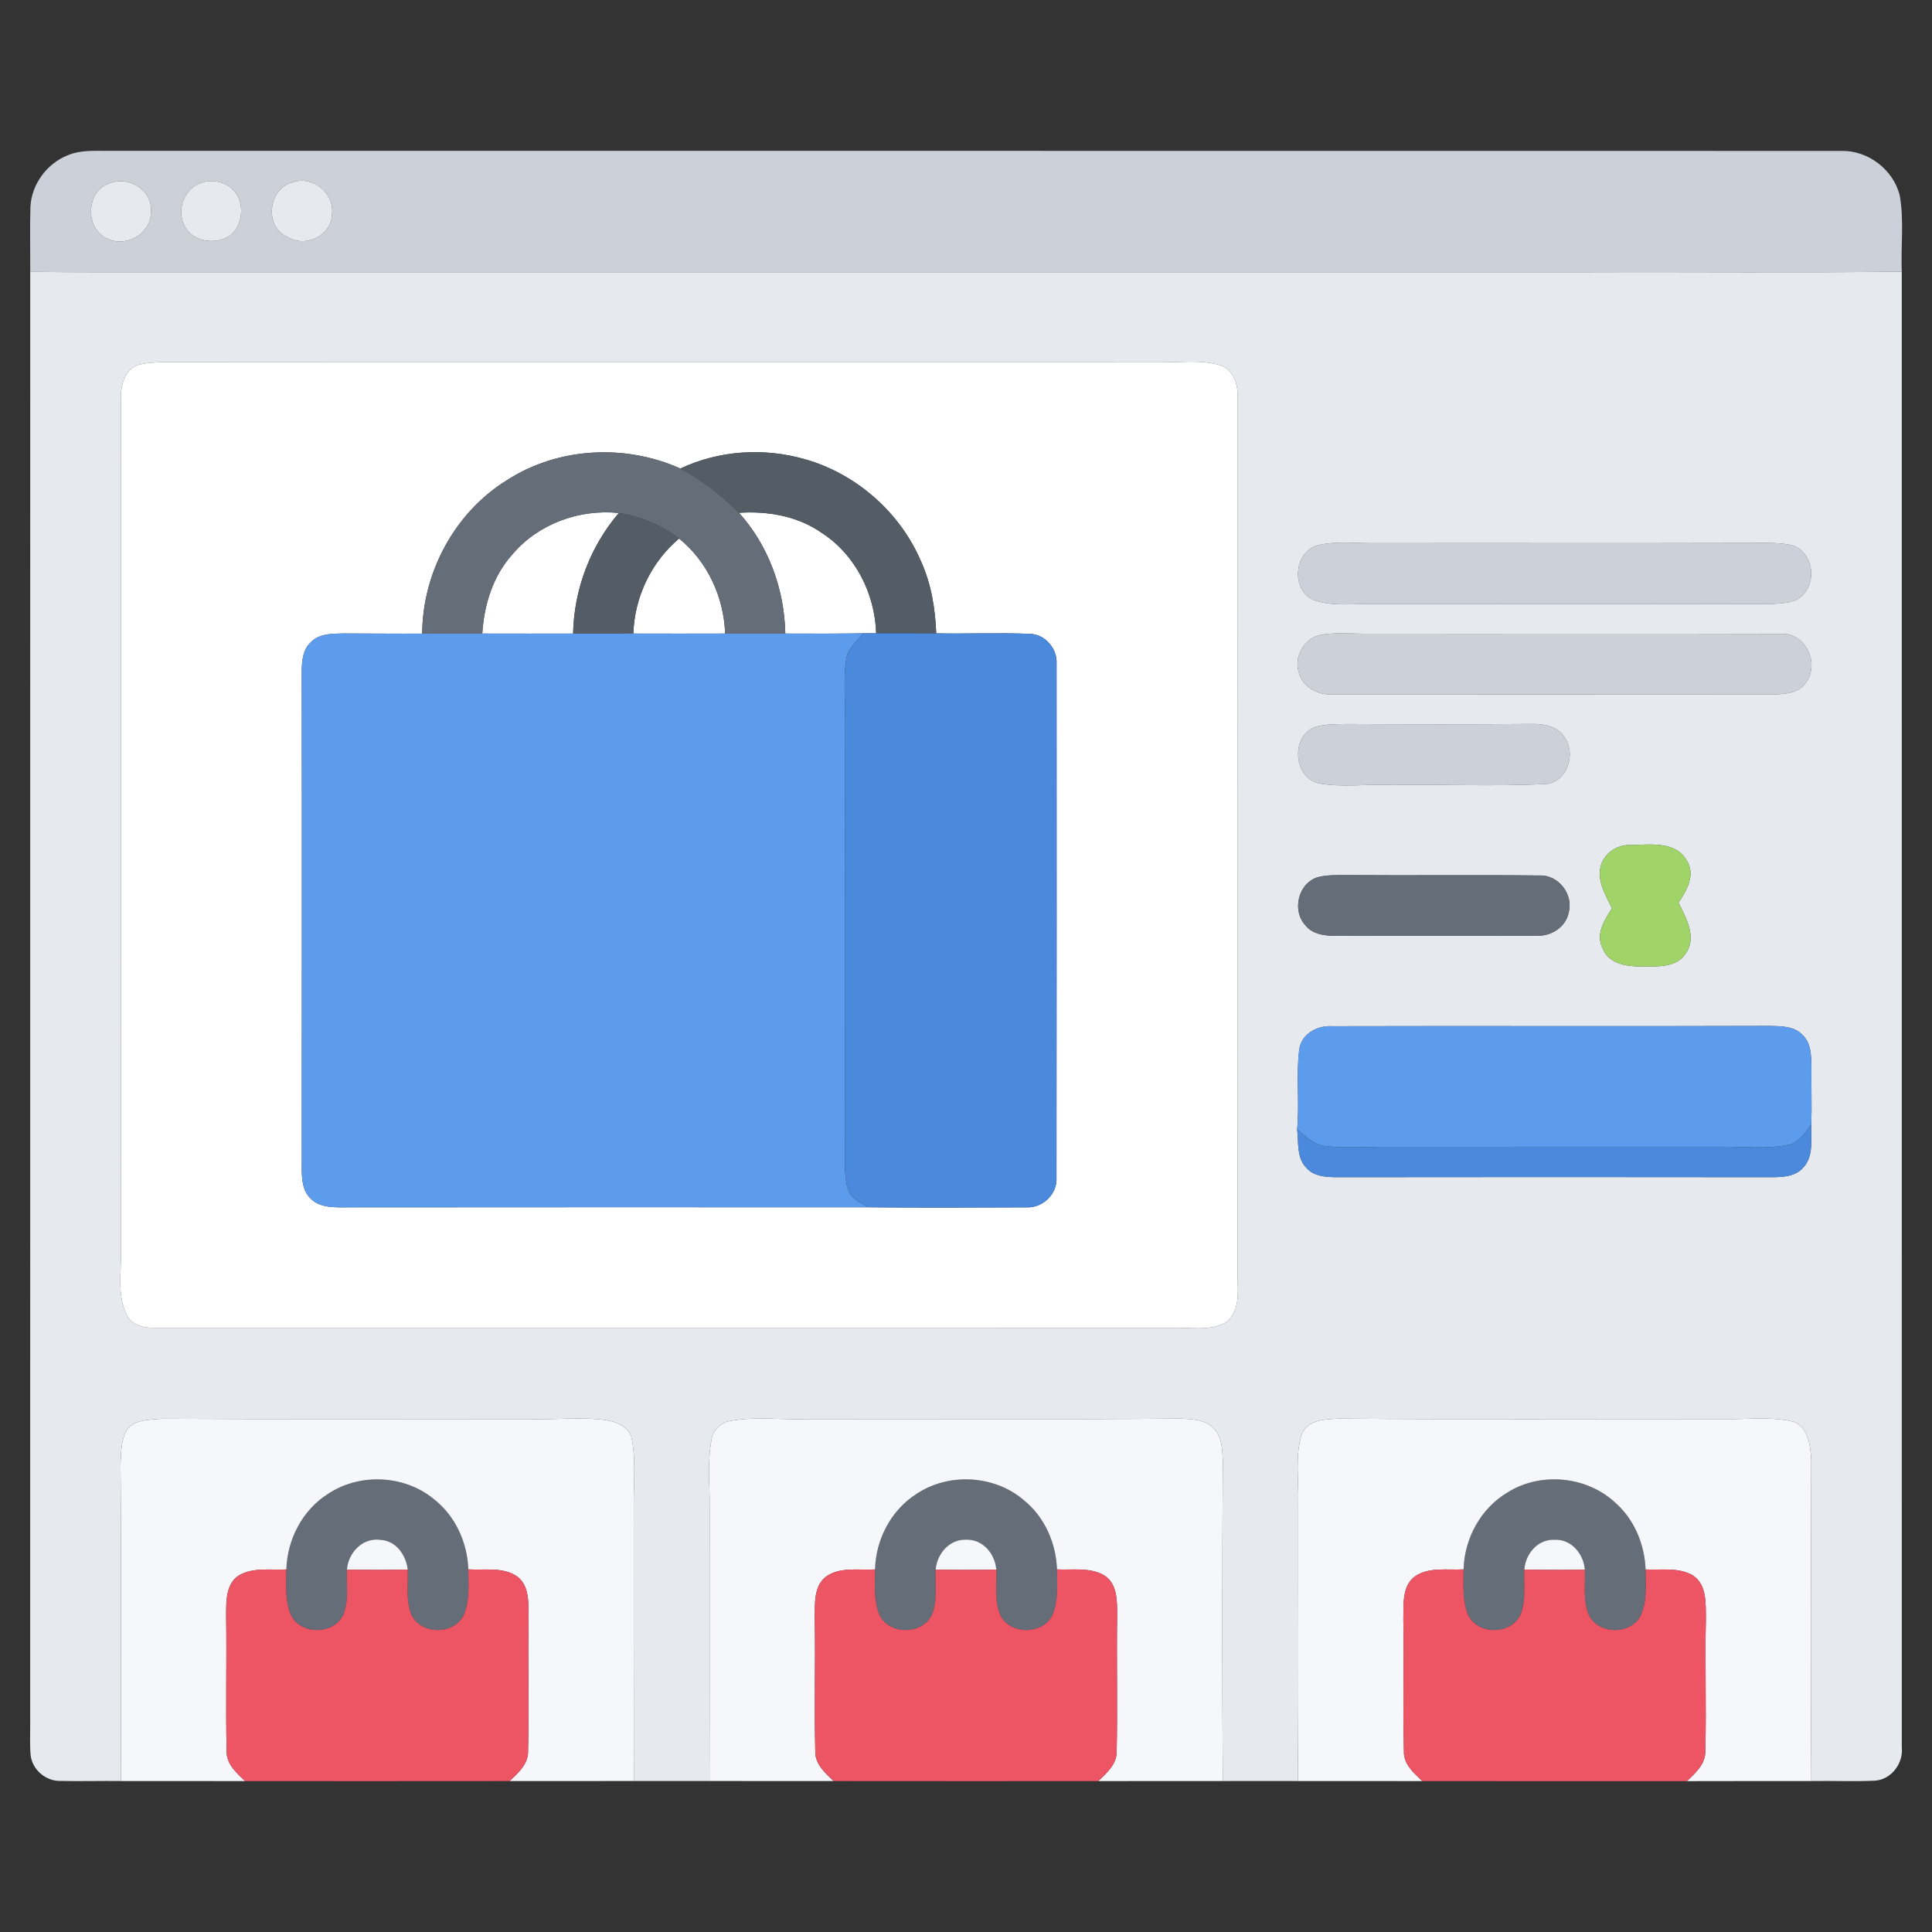
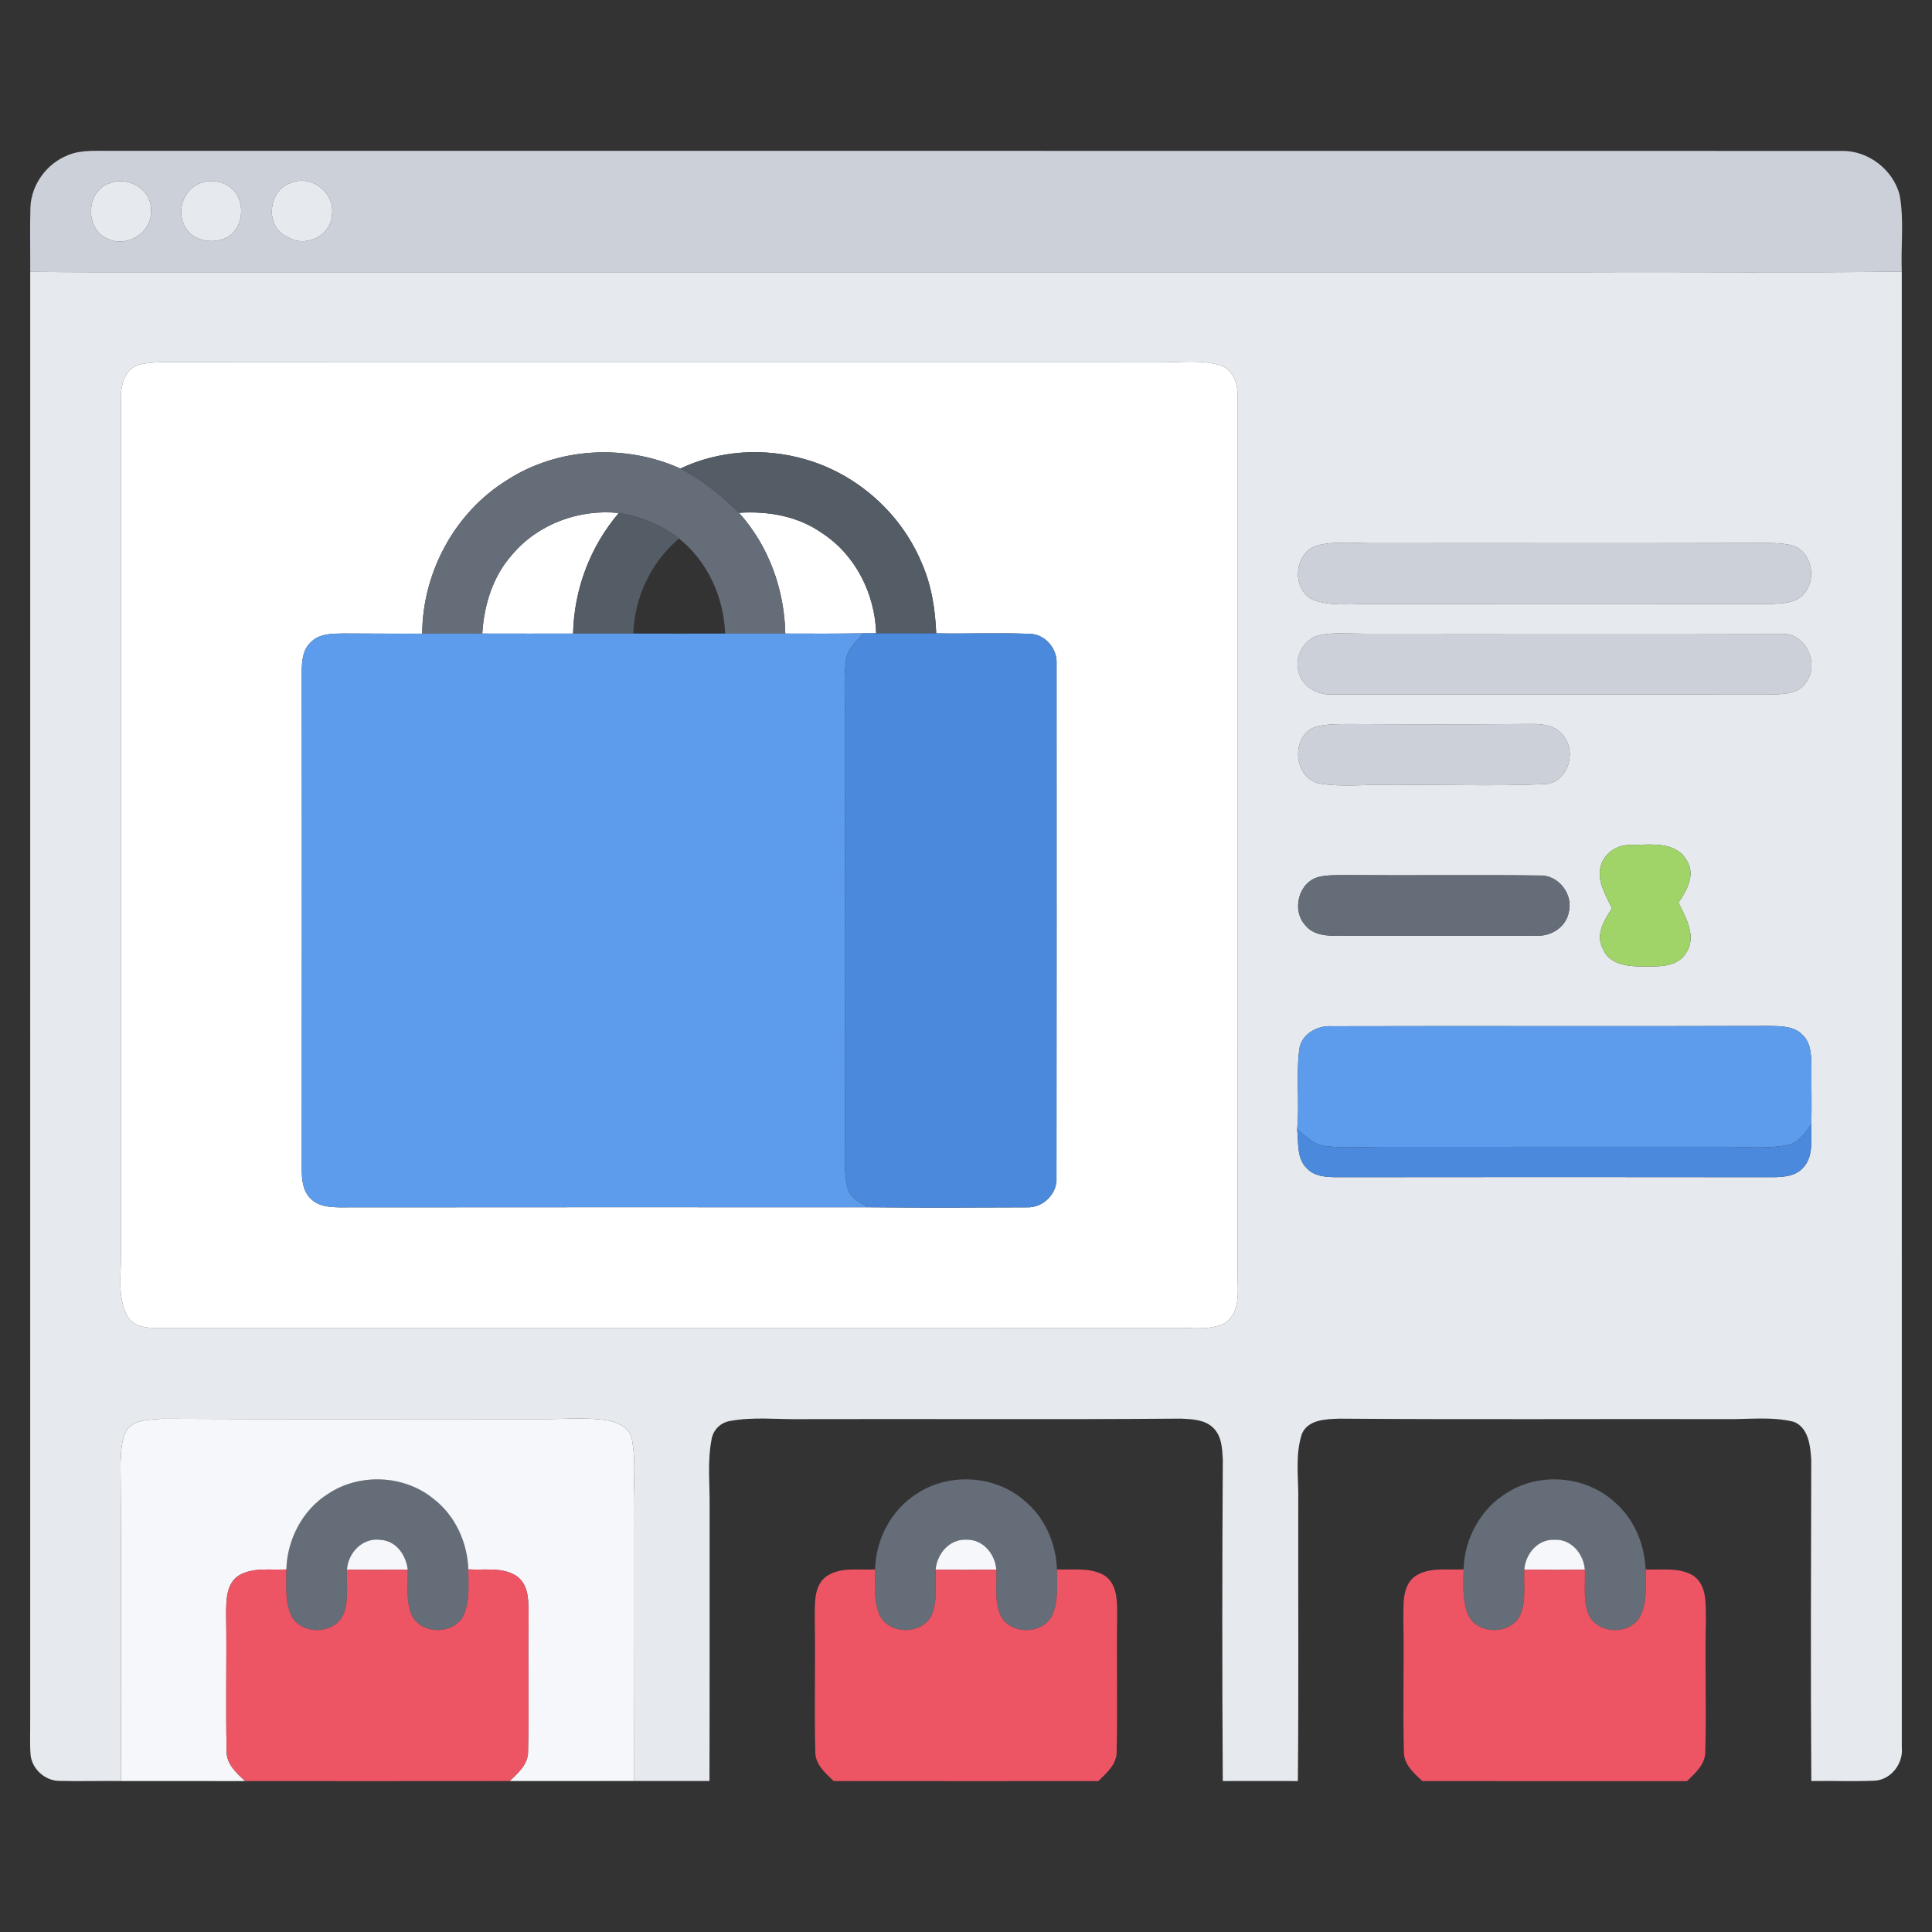
<svg xmlns="http://www.w3.org/2000/svg" width="512pt" height="512pt" viewBox="0 0 512 512" version="1.1">
  <rect x="0" y="0" width="512" height="512" fill="#333333" stroke="none" />
  <g id="#ccd1d9ff">
    <path fill="#ccd1d9" opacity="1.00" d=" M 18.00 41.13 C 21.48 39.66 25.33 40.02 29.01 39.98 C 182.04 40.00 335.07 39.96 488.10 40.00 C 495.09 39.87 501.69 44.94 503.43 51.70 C 504.64 58.37 503.72 65.23 503.99 71.98 C 476.33 72.34 448.66 72.03 421.00 72.14 C 295.33 72.13 169.67 72.15 44.00 72.14 C 32.00 72.15 20.01 72.18 8.01 72.04 C 8.04 66.32 7.90 60.60 8.06 54.89 C 8.33 48.88 12.41 43.31 18.00 41.13 M 29.40 48.47 C 22.71 50.10 22.30 60.91 28.64 63.31 C 33.67 65.68 40.23 61.67 40.00 56.00 C 40.42 50.50 34.37 46.68 29.40 48.47 M 53.40 48.44 C 48.99 49.77 46.81 55.25 48.68 59.36 C 50.29 63.47 55.50 64.77 59.35 63.26 C 63.49 61.75 64.81 56.47 63.30 52.64 C 61.87 48.82 57.12 47.09 53.40 48.44 M 77.39 48.38 C 71.02 50.04 69.98 60.25 76.22 62.80 C 80.87 65.75 87.74 62.53 87.97 56.91 C 88.81 51.24 82.78 46.30 77.39 48.38 Z" />
    <path fill="#ccd1d9" opacity="1.00" d=" M 349.37 144.47 C 354.16 143.34 359.13 143.99 364.00 143.95 C 397.33 143.90 430.66 144.00 464.00 143.90 C 467.79 143.96 471.70 143.62 475.41 144.65 C 480.16 146.57 481.45 153.42 478.18 157.21 C 476.04 159.99 472.20 159.88 469.04 160.08 C 434.03 160.00 399.01 160.04 364.00 160.05 C 358.67 159.95 353.08 160.84 347.98 158.95 C 341.99 156.17 342.98 146.05 349.37 144.47 Z" />
    <path fill="#ccd1d9" opacity="1.00" d=" M 349.35 168.39 C 353.17 167.52 357.12 167.92 361.00 167.93 C 398.01 167.99 435.04 167.87 472.05 167.98 C 478.43 167.62 482.28 175.71 478.69 180.72 C 476.68 184.02 472.43 183.95 469.04 184.06 C 430.34 184.01 391.63 184.05 352.93 184.05 C 348.99 184.20 344.91 181.86 344.08 177.81 C 343.04 173.95 345.54 169.53 349.35 168.39 Z" />
    <path fill="#ccd1d9" opacity="1.00" d=" M 349.34 192.44 C 351.85 191.90 354.44 191.91 357.00 191.88 C 373.36 191.96 389.71 191.99 406.07 191.86 C 409.21 191.82 412.81 192.44 414.59 195.36 C 417.94 199.93 415.09 207.87 408.97 207.81 C 395.67 208.41 382.32 207.84 369.00 208.04 C 362.46 207.71 355.83 208.76 349.35 207.57 C 342.38 205.77 342.11 194.03 349.34 192.44 Z" />
  </g>
  <g id="#e6e9edff">
    <path fill="#e6e9ed" opacity="1.00" d=" M 29.40 48.47 C 34.37 46.68 40.42 50.50 40.00 56.00 C 40.23 61.67 33.67 65.68 28.64 63.31 C 22.30 60.91 22.71 50.10 29.40 48.47 Z" />
    <path fill="#e6e9ed" opacity="1.00" d=" M 53.40 48.44 C 57.12 47.09 61.87 48.82 63.30 52.64 C 64.81 56.47 63.49 61.75 59.35 63.26 C 55.50 64.77 50.29 63.47 48.68 59.36 C 46.81 55.25 48.99 49.77 53.40 48.44 Z" />
    <path fill="#e6e9ed" opacity="1.00" d=" M 77.39 48.38 C 82.78 46.30 88.81 51.24 87.97 56.91 C 87.74 62.53 80.87 65.75 76.22 62.80 C 69.98 60.25 71.02 50.04 77.39 48.38 Z" />
    <path fill="#e6e9ed" opacity="1.00" d=" M 8.01 72.04 C 20.01 72.18 32.00 72.15 44.00 72.14 C 169.67 72.15 295.33 72.13 421.00 72.14 C 448.66 72.03 476.33 72.34 503.99 71.98 C 504.01 202.35 503.98 332.72 504.00 463.09 C 504.43 467.27 501.26 471.54 496.99 471.89 C 491.34 472.16 485.67 471.89 480.02 471.99 C 479.81 443.64 479.93 415.28 480.00 386.93 C 479.78 383.25 479.31 378.31 475.33 376.78 C 469.34 375.32 463.10 376.20 457.00 376.08 C 422.98 376.01 388.96 376.22 354.94 375.96 C 351.41 376.09 346.68 376.16 345.03 379.96 C 343.11 385.76 344.21 392.00 344.05 398.00 C 344.00 422.66 344.18 447.33 343.95 471.99 C 337.32 471.99 330.68 471.97 324.05 471.99 C 323.87 443.63 323.88 415.27 324.06 386.92 C 323.91 383.99 323.80 380.63 321.57 378.44 C 319.36 376.21 316.00 376.10 313.08 375.95 C 279.39 376.23 245.69 375.99 212.00 376.09 C 205.81 376.18 199.54 375.42 193.41 376.59 C 190.97 376.98 188.98 378.97 188.58 381.41 C 187.45 387.20 188.11 393.14 188.06 399.00 C 188.04 423.33 188.09 447.65 188.02 471.98 C 181.34 471.99 174.66 471.99 167.98 471.98 C 167.92 447.65 167.96 423.32 167.94 398.99 C 167.88 393.14 168.56 387.20 167.45 381.40 C 166.87 378.28 163.59 376.80 160.76 376.39 C 154.88 375.50 148.91 376.15 143.00 376.09 C 109.64 376.02 76.28 376.17 42.93 375.99 C 39.81 376.28 35.95 376.08 33.75 378.73 C 32.04 381.45 32.12 384.85 31.94 387.95 C 32.20 415.96 31.95 443.98 32.09 471.99 C 26.70 471.92 21.31 472.09 15.93 471.96 C 12.06 472.04 8.44 468.85 8.10 465.00 C 7.87 462.00 8.03 458.99 8.00 455.99 C 8.01 328.01 7.99 200.02 8.01 72.04 M 37.38 96.52 C 33.06 97.33 31.89 102.16 32.05 105.94 C 32.06 181.29 32.05 256.65 32.06 332.00 C 32.14 337.45 31.05 343.33 33.56 348.41 C 34.89 351.21 38.09 351.96 40.93 351.89 C 130.95 351.89 220.97 351.87 311.00 351.90 C 315.52 351.75 320.47 352.78 324.64 350.60 C 329.30 347.33 327.77 340.85 327.98 335.99 C 327.90 258.97 327.97 181.95 327.94 104.93 C 328.09 101.63 326.75 97.89 323.34 96.79 C 318.37 95.29 313.10 96.05 308.00 96.02 C 219.65 95.97 131.31 96.07 42.96 95.98 C 41.09 96.04 39.21 96.12 37.38 96.52 M 349.37 144.47 C 342.98 146.05 341.99 156.17 347.98 158.95 C 353.08 160.84 358.67 159.95 364.00 160.05 C 399.01 160.04 434.03 160.00 469.04 160.08 C 472.20 159.88 476.04 159.99 478.18 157.21 C 481.45 153.42 480.16 146.57 475.41 144.65 C 471.70 143.62 467.79 143.96 464.00 143.90 C 430.66 144.00 397.33 143.90 364.00 143.95 C 359.13 143.99 354.16 143.34 349.37 144.47 M 349.35 168.39 C 345.54 169.53 343.04 173.95 344.08 177.81 C 344.91 181.86 348.99 184.20 352.93 184.05 C 391.63 184.05 430.34 184.01 469.04 184.06 C 472.43 183.95 476.68 184.02 478.69 180.72 C 482.28 175.71 478.43 167.62 472.05 167.98 C 435.04 167.87 398.01 167.99 361.00 167.93 C 357.12 167.92 353.17 167.52 349.35 168.39 M 349.34 192.44 C 342.11 194.03 342.38 205.77 349.35 207.57 C 355.83 208.76 362.46 207.71 369.00 208.04 C 382.32 207.84 395.67 208.41 408.97 207.81 C 415.09 207.87 417.94 199.93 414.59 195.36 C 412.81 192.44 409.21 191.82 406.07 191.86 C 389.71 191.99 373.36 191.96 357.00 191.88 C 354.44 191.91 351.85 191.90 349.34 192.44 M 424.06 230.18 C 423.43 233.99 425.65 237.42 427.19 240.73 C 425.17 243.81 422.76 247.62 424.74 251.35 C 426.31 255.44 431.11 256.15 434.95 256.11 C 438.98 256.08 444.16 256.61 446.70 252.72 C 449.79 248.41 446.83 243.27 444.81 239.22 C 447.01 235.99 449.44 231.77 446.96 227.98 C 443.97 222.74 437.00 223.90 431.94 223.95 C 428.23 223.83 424.69 226.48 424.06 230.18 M 349.35 232.43 C 344.11 233.90 342.28 241.19 345.89 245.15 C 348.02 247.91 351.77 248.03 354.95 248.01 C 372.33 247.89 389.71 248.02 407.09 247.95 C 410.98 248.24 414.97 245.74 415.73 241.78 C 417.00 237.03 413.02 231.82 408.05 232.02 C 391.04 231.82 374.02 232.05 357.01 231.91 C 354.45 231.95 351.84 231.80 349.35 232.43 M 344.31 278.16 C 343.43 285.16 344.43 292.25 343.76 299.28 C 344.18 302.77 343.55 306.97 346.35 309.64 C 348.27 311.73 351.27 311.92 353.92 311.97 C 392.64 311.92 431.36 311.92 470.08 311.97 C 472.72 311.92 475.71 311.70 477.65 309.65 C 480.78 306.60 479.86 301.85 480.02 297.92 C 480.17 292.93 479.99 287.94 480.05 282.95 C 479.98 279.97 480.06 276.50 477.71 274.29 C 475.50 271.91 472.02 271.95 469.04 271.88 C 430.33 272.02 391.62 271.85 352.92 271.96 C 349.05 271.70 344.83 274.06 344.31 278.16 Z" />
  </g>
  <g id="#ffffffff">
    <path fill="#ffffff" opacity="1.00" d=" M 37.38 96.52 C 39.21 96.12 41.09 96.04 42.96 95.98 C 131.31 96.07 219.65 95.97 308.00 96.02 C 313.10 96.05 318.37 95.29 323.34 96.79 C 326.75 97.89 328.09 101.63 327.94 104.93 C 327.97 181.95 327.90 258.97 327.98 335.99 C 327.77 340.85 329.30 347.33 324.64 350.60 C 320.47 352.78 315.52 351.75 311.00 351.90 C 220.97 351.87 130.95 351.89 40.93 351.89 C 38.09 351.96 34.89 351.21 33.56 348.41 C 31.05 343.33 32.14 337.45 32.06 332.00 C 32.05 256.65 32.06 181.29 32.05 105.94 C 31.89 102.16 33.06 97.33 37.38 96.52 M 134.29 127.29 C 120.48 135.85 111.97 151.73 111.89 167.92 C 104.91 167.96 97.93 167.88 90.96 167.87 C 87.96 167.93 84.48 167.89 82.28 170.29 C 80.20 172.24 80.00 175.25 79.96 177.93 C 80.03 221.98 79.99 266.03 79.97 310.08 C 80.00 312.74 80.27 315.73 82.35 317.65 C 84.29 319.69 87.27 319.91 89.92 319.96 C 136.63 319.90 183.34 319.94 230.05 319.94 C 244.04 320.08 258.06 320.02 272.06 319.96 C 276.35 320.17 280.26 316.39 279.98 312.06 C 280.04 266.69 280.00 221.31 280.00 175.94 C 280.26 171.97 277.02 168.10 272.99 167.98 C 264.70 167.63 256.40 168.00 248.11 167.84 C 247.85 161.34 246.81 154.80 244.11 148.84 C 238.57 135.82 226.96 125.57 213.35 121.71 C 202.52 118.58 190.53 119.32 180.31 124.17 C 165.68 117.59 147.83 118.50 134.29 127.29 Z" />
    <path fill="#ffffff" opacity="1.00" d=" M 135.83 146.87 C 142.66 138.81 153.55 134.86 163.99 135.95 C 156.40 144.84 152.11 156.23 151.88 167.91 C 143.85 167.93 135.83 167.91 127.81 167.90 C 128.27 160.29 130.63 152.61 135.83 146.87 Z" />
    <path fill="#ffffff" opacity="1.00" d=" M 195.84 135.90 C 203.48 135.39 211.43 136.76 217.79 141.24 C 226.69 146.99 231.87 157.34 232.19 167.83 C 231.35 167.83 229.66 167.83 228.82 167.83 C 221.92 167.95 215.01 167.93 208.11 167.90 C 207.89 156.22 203.70 144.61 195.84 135.90 Z" />
-     <path fill="#ffffff" opacity="1.00" d=" M 167.84 167.90 C 168.16 158.21 172.56 148.98 179.96 142.72 C 187.53 148.83 191.82 158.25 192.17 167.90 C 184.06 167.94 175.95 167.91 167.84 167.90 Z" />
  </g>
  <g id="#656d78ff">
    <path fill="#656d78" opacity="1.00" d=" M 134.29 127.29 C 147.83 118.50 165.68 117.59 180.31 124.17 C 186.07 127.20 191.25 131.30 195.84 135.90 C 203.70 144.61 207.89 156.22 208.11 167.90 C 202.80 167.90 197.49 167.91 192.17 167.90 C 191.82 158.25 187.53 148.83 179.96 142.72 C 175.33 139.13 169.76 136.86 163.99 135.95 C 153.55 134.86 142.66 138.81 135.83 146.87 C 130.63 152.61 128.27 160.29 127.81 167.90 C 122.50 167.91 117.19 167.91 111.89 167.92 C 111.97 151.73 120.48 135.85 134.29 127.29 Z" />
    <path fill="#656d78" opacity="1.00" d=" M 349.35 232.43 C 351.84 231.80 354.45 231.95 357.01 231.91 C 374.02 232.05 391.04 231.82 408.05 232.02 C 413.02 231.82 417.00 237.03 415.73 241.78 C 414.97 245.74 410.98 248.24 407.09 247.95 C 389.71 248.02 372.33 247.89 354.95 248.01 C 351.77 248.03 348.02 247.91 345.89 245.15 C 342.28 241.19 344.11 233.90 349.35 232.43 Z" />
    <path fill="#656d78" opacity="1.00" d=" M 86.92 395.90 C 95.24 390.35 107.04 390.83 114.82 397.16 C 120.60 401.57 123.86 408.70 124.11 415.90 C 124.14 419.93 124.51 424.20 122.90 428.01 C 120.37 433.31 111.63 433.29 109.08 428.01 C 107.46 424.21 108.22 419.95 108.05 415.95 C 107.61 412.11 105.01 408.34 100.88 408.08 C 96.16 407.38 92.25 411.43 91.95 415.97 C 91.77 419.97 92.54 424.22 90.93 428.02 C 88.37 433.31 79.64 433.30 77.10 428.01 C 75.49 424.21 75.86 419.94 75.89 415.92 C 76.11 407.98 80.15 400.17 86.92 395.90 Z" />
    <path fill="#656d78" opacity="1.00" d=" M 242.92 395.88 C 251.44 390.19 263.61 390.89 271.37 397.60 C 276.84 402.03 279.87 408.94 280.11 415.91 C 280.14 419.94 280.51 424.20 278.90 428.01 C 276.36 433.31 267.62 433.31 265.08 428.01 C 263.46 424.21 264.21 419.96 264.03 415.95 C 263.71 411.76 260.44 407.86 256.00 408.03 C 251.56 407.88 248.32 411.78 247.95 415.96 C 247.77 419.96 248.54 424.21 246.92 428.01 C 244.36 433.29 235.64 433.31 233.09 428.01 C 231.49 424.21 231.87 419.94 231.90 415.92 C 232.08 407.97 236.15 400.17 242.92 395.88 Z" />
    <path fill="#656d78" opacity="1.00" d=" M 399.53 395.50 C 408.21 390.05 420.35 391.15 427.90 398.08 C 433.05 402.51 435.83 409.19 436.10 415.92 C 436.11 420.14 436.60 424.74 434.55 428.61 C 431.62 433.35 423.53 433.06 421.06 428.02 C 419.43 424.22 420.19 419.97 420.00 415.97 C 419.68 411.78 416.44 407.86 412.00 408.05 C 407.55 407.84 404.27 411.74 403.96 415.95 C 403.76 419.95 404.50 424.20 402.90 428.00 C 400.36 433.29 391.61 433.32 389.08 428.02 C 387.47 424.20 387.84 419.93 387.87 415.90 C 388.06 407.70 392.44 399.70 399.53 395.50 Z" />
  </g>
  <g id="#545c66ff">
    <path fill="#545c66" opacity="1.00" d=" M 180.31 124.17 C 190.53 119.32 202.52 118.58 213.35 121.71 C 226.96 125.57 238.57 135.82 244.11 148.84 C 246.81 154.80 247.85 161.34 248.11 167.84 C 242.80 167.81 237.49 167.85 232.19 167.83 C 231.87 157.34 226.69 146.99 217.79 141.24 C 211.43 136.76 203.48 135.39 195.84 135.90 C 191.25 131.30 186.07 127.20 180.31 124.17 Z" />
    <path fill="#545c66" opacity="1.00" d=" M 163.99 135.95 C 169.76 136.86 175.33 139.13 179.96 142.72 C 172.56 148.98 168.16 158.21 167.84 167.90 C 162.52 167.91 157.20 167.92 151.88 167.91 C 152.11 156.23 156.40 144.84 163.99 135.95 Z" />
  </g>
  <g id="#5d9cecff">
    <path fill="#5d9cec" opacity="1.00" d=" M 82.28 170.29 C 84.48 167.89 87.96 167.93 90.96 167.87 C 97.93 167.88 104.91 167.96 111.89 167.92 C 117.19 167.91 122.50 167.91 127.81 167.90 C 135.83 167.91 143.85 167.93 151.88 167.91 C 157.20 167.92 162.52 167.91 167.84 167.90 C 175.95 167.91 184.06 167.94 192.17 167.90 C 197.49 167.91 202.80 167.90 208.11 167.90 C 215.01 167.93 221.92 167.95 228.82 167.83 C 226.92 169.96 224.50 172.04 224.18 175.06 C 223.48 180.68 224.03 186.36 223.98 192.00 C 223.92 231.02 224.05 270.05 223.90 309.07 C 224.03 311.41 224.10 313.85 225.05 316.04 C 226.19 317.89 228.23 318.88 230.05 319.94 C 183.34 319.94 136.63 319.90 89.92 319.96 C 87.27 319.91 84.29 319.69 82.35 317.65 C 80.27 315.73 80.00 312.74 79.97 310.08 C 79.99 266.03 80.03 221.98 79.96 177.93 C 80.00 175.25 80.20 172.24 82.28 170.29 Z" />
    <path fill="#5d9cec" opacity="1.00" d=" M 344.31 278.16 C 344.83 274.06 349.05 271.70 352.92 271.96 C 391.62 271.85 430.33 272.02 469.04 271.88 C 472.02 271.95 475.50 271.91 477.71 274.29 C 480.06 276.50 479.98 279.97 480.05 282.95 C 479.99 287.94 480.17 292.93 480.02 297.92 C 478.41 300.24 476.61 302.94 473.62 303.47 C 467.81 304.55 461.87 303.85 456.00 303.91 C 426.33 303.92 396.66 303.92 367.00 303.92 C 361.68 303.89 356.34 304.37 351.05 303.70 C 348.09 303.34 345.97 301.04 343.76 299.28 C 344.43 292.25 343.43 285.16 344.31 278.16 Z" />
  </g>
  <g id="#4a89dcff">
    <path fill="#4a89dc" opacity="1.00" d=" M 228.82 167.83 C 229.66 167.83 231.35 167.83 232.19 167.83 C 237.49 167.85 242.80 167.81 248.11 167.84 C 256.40 168.00 264.70 167.63 272.99 167.98 C 277.02 168.10 280.26 171.97 280.00 175.94 C 280.00 221.31 280.04 266.69 279.98 312.06 C 280.26 316.39 276.35 320.17 272.06 319.96 C 258.06 320.02 244.04 320.08 230.05 319.94 C 228.23 318.88 226.19 317.89 225.05 316.04 C 224.10 313.85 224.03 311.41 223.90 309.07 C 224.05 270.05 223.92 231.02 223.98 192.00 C 224.03 186.36 223.48 180.68 224.18 175.06 C 224.50 172.04 226.92 169.96 228.82 167.83 Z" />
    <path fill="#4a89dc" opacity="1.00" d=" M 473.62 303.47 C 476.61 302.94 478.41 300.24 480.02 297.92 C 479.86 301.85 480.78 306.60 477.65 309.65 C 475.71 311.70 472.72 311.92 470.08 311.97 C 431.36 311.92 392.64 311.92 353.92 311.97 C 351.27 311.92 348.27 311.73 346.35 309.64 C 343.55 306.97 344.18 302.77 343.76 299.28 C 345.97 301.04 348.09 303.34 351.05 303.70 C 356.34 304.37 361.68 303.89 367.00 303.92 C 396.66 303.92 426.33 303.92 456.00 303.91 C 461.87 303.85 467.81 304.55 473.62 303.47 Z" />
  </g>
  <g id="#a0d468ff">
    <path fill="#a0d468" opacity="1.00" d=" M 424.06 230.18 C 424.69 226.48 428.23 223.83 431.94 223.95 C 437.00 223.90 443.97 222.74 446.96 227.98 C 449.44 231.77 447.01 235.99 444.81 239.22 C 446.83 243.27 449.79 248.41 446.70 252.72 C 444.16 256.61 438.98 256.08 434.95 256.11 C 431.11 256.15 426.31 255.44 424.74 251.35 C 422.76 247.62 425.17 243.81 427.19 240.73 C 425.65 237.42 423.43 233.99 424.06 230.18 Z" />
  </g>
  <g id="#f5f7faff">
    <path fill="#f5f7fa" opacity="1.00" d=" M 33.75 378.73 C 35.95 376.08 39.81 376.28 42.93 375.99 C 76.28 376.17 109.64 376.02 143.00 376.09 C 148.91 376.15 154.88 375.50 160.76 376.39 C 163.59 376.80 166.87 378.28 167.45 381.40 C 168.56 387.20 167.88 393.14 167.94 398.99 C 167.96 423.32 167.92 447.65 167.98 471.98 C 157.01 472.03 146.04 471.97 135.07 472.00 C 137.32 469.84 140.04 467.48 139.94 464.05 C 140.23 452.37 139.87 440.67 140.08 428.98 C 139.97 425.20 140.49 420.52 137.17 417.87 C 133.41 415.16 128.45 416.18 124.11 415.90 C 123.86 408.70 120.60 401.57 114.82 397.16 C 107.04 390.83 95.24 390.35 86.92 395.90 C 80.15 400.17 76.11 407.98 75.89 415.92 C 71.74 416.14 67.16 415.30 63.38 417.46 C 59.85 419.66 59.95 424.28 59.93 427.95 C 60.11 439.98 59.79 452.02 60.06 464.05 C 59.96 467.49 62.68 469.84 64.94 472.01 C 53.99 471.97 43.04 472.02 32.09 471.99 C 31.95 443.98 32.20 415.96 31.94 387.95 C 32.12 384.85 32.04 381.45 33.75 378.73 Z" />
-     <path fill="#f5f7fa" opacity="1.00" d=" M 193.41 376.59 C 199.54 375.42 205.81 376.18 212.00 376.09 C 245.69 375.99 279.39 376.23 313.08 375.95 C 316.00 376.10 319.36 376.21 321.57 378.44 C 323.80 380.63 323.91 383.99 324.06 386.92 C 323.88 415.27 323.87 443.63 324.05 471.99 C 313.05 472.01 302.06 471.98 291.06 472.01 C 293.30 469.83 296.04 467.49 295.93 464.05 C 296.19 452.02 295.87 439.98 296.06 427.95 C 296.05 424.28 296.12 419.68 292.61 417.47 C 288.84 415.29 284.26 416.12 280.11 415.91 C 279.87 408.94 276.84 402.03 271.37 397.60 C 263.61 390.89 251.44 390.19 242.92 395.88 C 236.15 400.17 232.08 407.97 231.90 415.92 C 227.56 416.18 222.59 415.13 218.84 417.87 C 215.52 420.52 216.01 425.19 215.92 428.98 C 216.13 440.67 215.77 452.36 216.06 464.05 C 215.94 467.49 218.67 469.84 220.93 472.00 C 209.96 471.97 198.99 472.03 188.02 471.98 C 188.09 447.65 188.04 423.33 188.06 399.00 C 188.11 393.14 187.45 387.20 188.58 381.41 C 188.98 378.97 190.97 376.98 193.41 376.59 Z" />
-     <path fill="#f5f7fa" opacity="1.00" d=" M 345.03 379.96 C 346.68 376.16 351.41 376.09 354.94 375.96 C 388.96 376.22 422.98 376.01 457.00 376.08 C 463.10 376.20 469.34 375.32 475.33 376.78 C 479.31 378.31 479.78 383.25 480.00 386.93 C 479.93 415.28 479.81 443.64 480.02 471.99 C 469.03 472.01 458.05 471.98 447.07 472.02 C 449.31 469.84 452.02 467.48 451.92 464.06 C 452.25 452.37 451.80 440.67 452.08 428.98 C 452.02 425.01 452.40 419.95 448.60 417.48 C 444.84 415.29 440.25 416.14 436.10 415.92 C 435.83 409.19 433.05 402.51 427.90 398.08 C 420.35 391.15 408.21 390.05 399.53 395.50 C 392.44 399.70 388.06 407.70 387.87 415.90 C 383.54 416.16 378.58 415.16 374.83 417.86 C 371.51 420.51 372.00 425.19 371.90 428.98 C 372.13 440.67 371.74 452.37 372.05 464.06 C 371.91 467.51 374.66 469.85 376.93 472.01 C 365.94 471.98 354.94 472.00 343.95 471.99 C 344.18 447.33 344.00 422.66 344.05 398.00 C 344.21 392.00 343.11 385.76 345.03 379.96 Z" />
    <path fill="#f5f7fa" opacity="1.00" d=" M 91.95 415.97 C 92.25 411.43 96.16 407.38 100.88 408.08 C 105.01 408.34 107.61 412.11 108.05 415.95 C 102.68 416.04 97.32 416.06 91.95 415.97 Z" />
    <path fill="#f5f7fa" opacity="1.00" d=" M 247.95 415.96 C 248.32 411.78 251.56 407.88 256.00 408.03 C 260.44 407.86 263.71 411.76 264.03 415.95 C 258.67 416.05 253.31 416.06 247.95 415.96 Z" />
    <path fill="#f5f7fa" opacity="1.00" d=" M 403.96 415.95 C 404.27 411.74 407.55 407.84 412.00 408.05 C 416.44 407.86 419.68 411.78 420.00 415.97 C 414.65 416.06 409.30 416.05 403.96 415.95 Z" />
  </g>
  <g id="#ed5565ff">
    <path fill="#ed5565" opacity="1.00" d=" M 63.38 417.46 C 67.16 415.30 71.74 416.14 75.89 415.92 C 75.86 419.94 75.49 424.21 77.10 428.01 C 79.64 433.30 88.37 433.31 90.93 428.02 C 92.54 424.22 91.77 419.97 91.95 415.97 C 97.32 416.06 102.68 416.04 108.05 415.95 C 108.22 419.95 107.46 424.21 109.08 428.01 C 111.63 433.29 120.37 433.31 122.90 428.01 C 124.51 424.20 124.14 419.93 124.11 415.90 C 128.45 416.18 133.41 415.16 137.17 417.87 C 140.49 420.52 139.97 425.20 140.08 428.98 C 139.87 440.67 140.23 452.37 139.94 464.05 C 140.04 467.48 137.32 469.84 135.07 472.00 C 111.69 472.03 88.31 472.02 64.94 472.01 C 62.68 469.84 59.96 467.49 60.06 464.05 C 59.79 452.02 60.11 439.98 59.93 427.95 C 59.95 424.28 59.85 419.66 63.38 417.46 Z" />
    <path fill="#ed5565" opacity="1.00" d=" M 218.84 417.87 C 222.59 415.13 227.56 416.18 231.90 415.92 C 231.87 419.94 231.49 424.21 233.09 428.01 C 235.64 433.31 244.36 433.29 246.92 428.01 C 248.54 424.21 247.77 419.96 247.95 415.96 C 253.31 416.06 258.67 416.05 264.03 415.95 C 264.21 419.96 263.46 424.21 265.08 428.01 C 267.62 433.31 276.36 433.31 278.90 428.01 C 280.51 424.20 280.14 419.94 280.11 415.91 C 284.26 416.12 288.84 415.29 292.61 417.47 C 296.12 419.68 296.05 424.28 296.06 427.95 C 295.87 439.98 296.19 452.02 295.93 464.05 C 296.04 467.49 293.30 469.83 291.06 472.01 C 267.68 472.02 244.31 472.03 220.93 472.00 C 218.67 469.84 215.94 467.49 216.06 464.05 C 215.77 452.36 216.13 440.67 215.92 428.98 C 216.01 425.19 215.52 420.52 218.84 417.87 Z" />
    <path fill="#ed5565" opacity="1.00" d=" M 374.83 417.86 C 378.58 415.16 383.54 416.16 387.87 415.90 C 387.84 419.93 387.47 424.20 389.08 428.02 C 391.61 433.32 400.36 433.29 402.90 428.00 C 404.50 424.20 403.76 419.95 403.96 415.95 C 409.30 416.05 414.65 416.06 420.00 415.97 C 420.19 419.97 419.43 424.22 421.06 428.02 C 423.53 433.06 431.62 433.35 434.55 428.61 C 436.60 424.74 436.11 420.14 436.10 415.92 C 440.25 416.14 444.84 415.29 448.60 417.48 C 452.40 419.95 452.02 425.01 452.08 428.98 C 451.80 440.67 452.25 452.37 451.92 464.06 C 452.02 467.48 449.31 469.84 447.07 472.02 C 423.69 472.01 400.31 472.04 376.93 472.01 C 374.66 469.85 371.91 467.51 372.05 464.06 C 371.74 452.37 372.13 440.67 371.90 428.98 C 372.00 425.19 371.51 420.51 374.83 417.86 Z" />
  </g>
</svg>